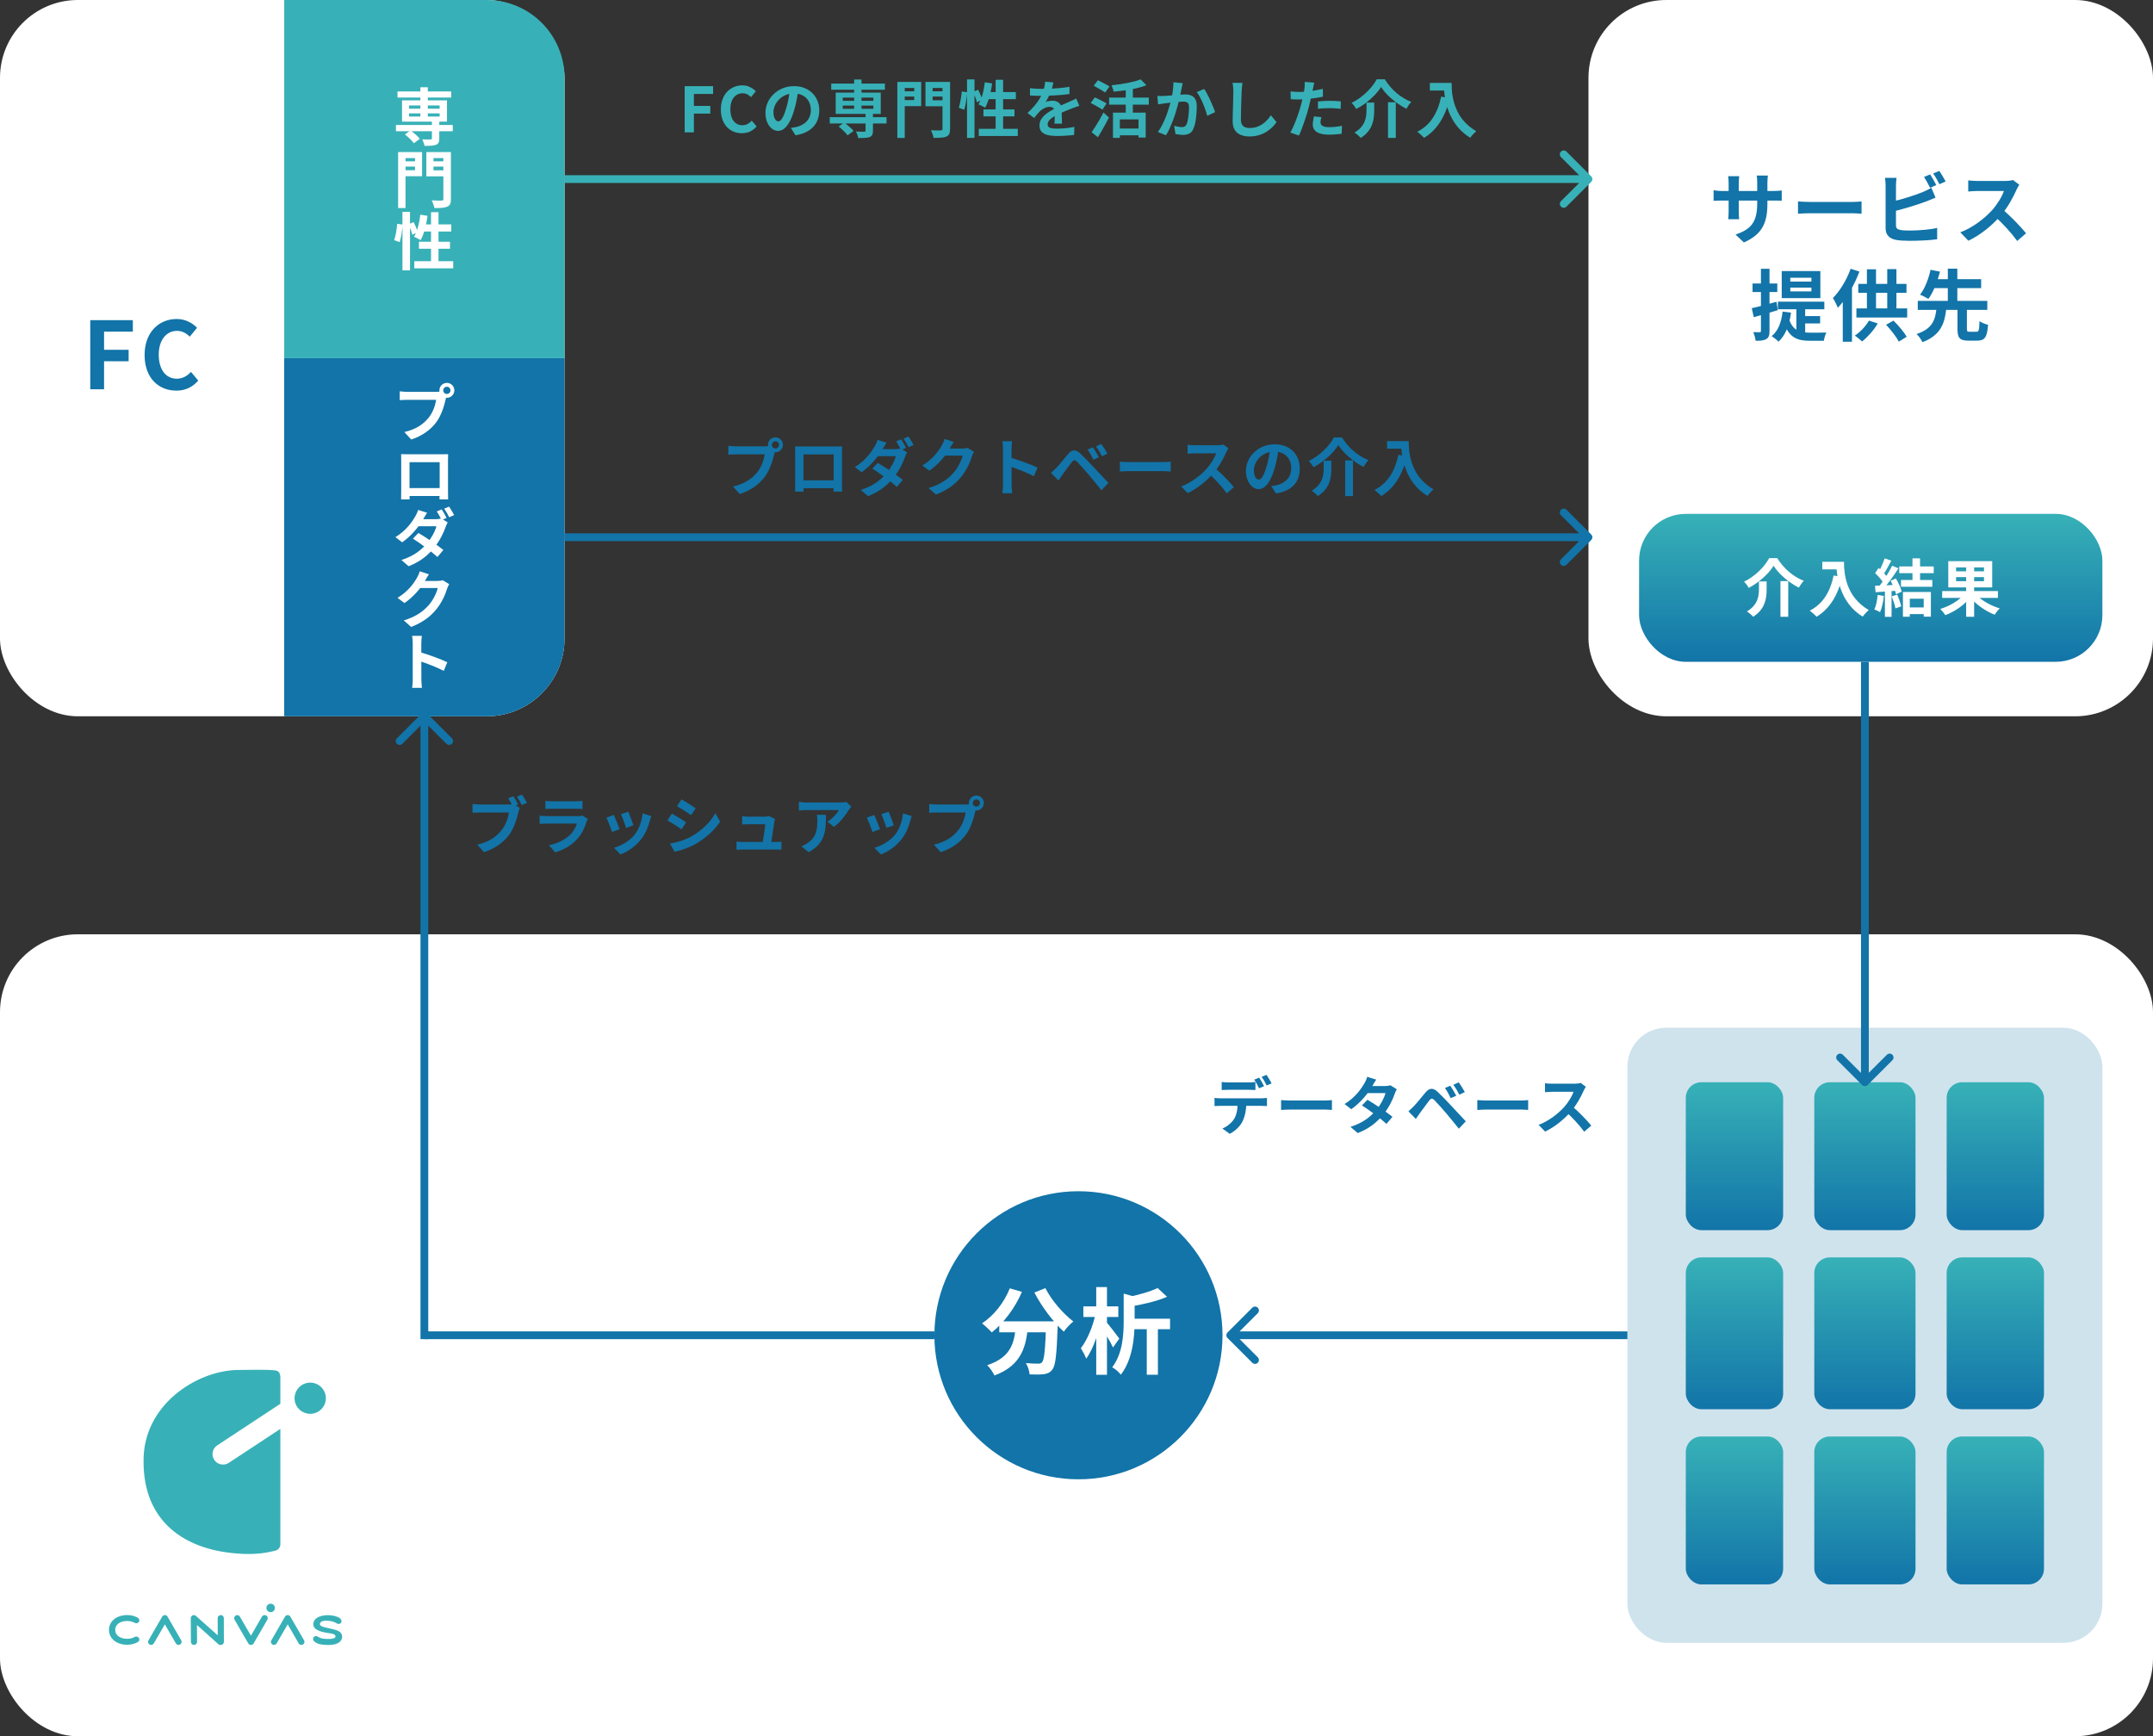
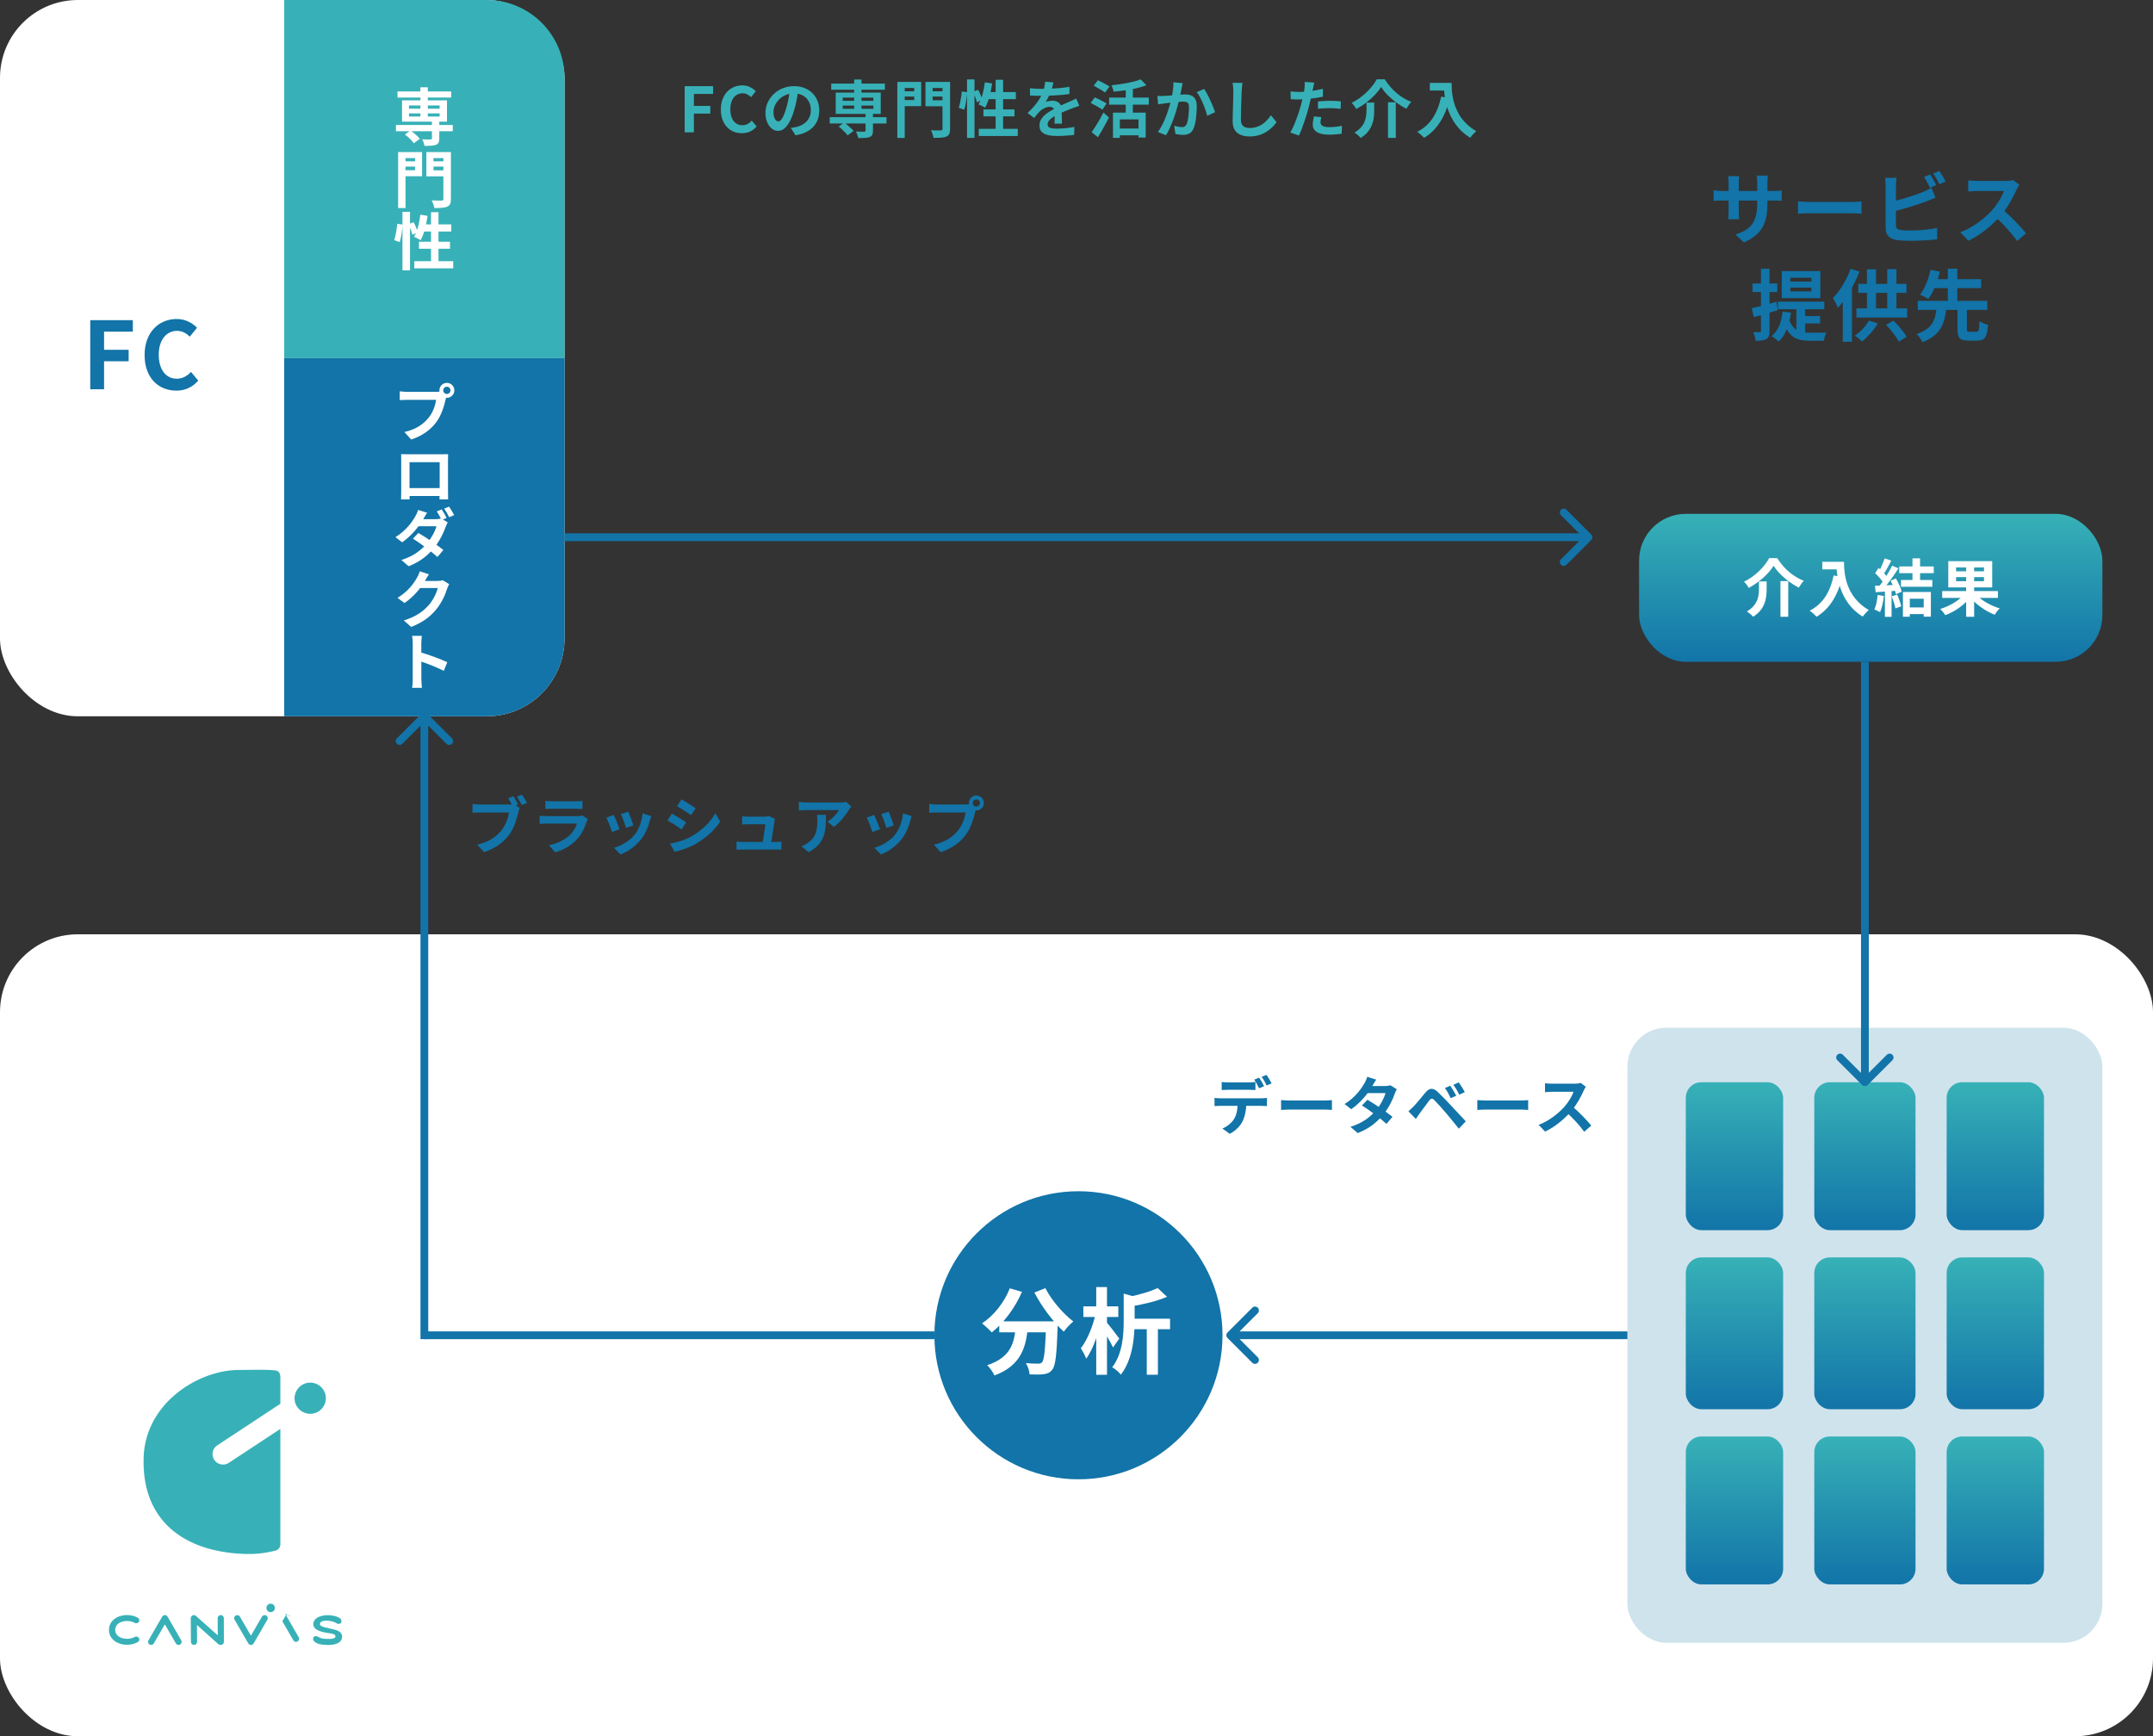
<svg xmlns="http://www.w3.org/2000/svg" xmlns:xlink="http://www.w3.org/1999/xlink" id="_レイヤー_2" viewBox="0 0 553 446">
  <rect x="0" y="0" width="553" height="446" fill="#333333" stroke="none" />
  <defs>
    <style>.cls-1{fill:url(#_名称未設定グラデーション_10-5);}.cls-2{fill:url(#_名称未設定グラデーション_10-8);}.cls-3{fill:url(#_名称未設定グラデーション_10-6);}.cls-4{fill:url(#_名称未設定グラデーション_10-2);}.cls-5{fill:url(#_名称未設定グラデーション_10-4);}.cls-6{fill:url(#_名称未設定グラデーション_10-3);}.cls-7{fill:url(#_名称未設定グラデーション_10-9);}.cls-8{fill:url(#_名称未設定グラデーション_10-7);}.cls-9{fill:#37b1b7;}.cls-10{isolation:isolate;opacity:.2;}.cls-10,.cls-11{fill:#1274a8;}.cls-12{fill:url(#_名称未設定グラデーション_5);}.cls-13{fill:#fff;}.cls-14{fill:none;stroke:#1274a8;stroke-width:2px;}.cls-15{fill:url(#_名称未設定グラデーション_10);}</style>
    <linearGradient id="_名称未設定グラデーション_10" x1="-48.5" y1="1806.31" x2="-48.5" y2="1768.31" gradientTransform="translate(494 2084.31) scale(1 -1)" gradientUnits="userSpaceOnUse">
      <stop offset="0" stop-color="#37b1b7" />
      <stop offset="1" stop-color="#1274a8" />
    </linearGradient>
    <linearGradient id="_名称未設定グラデーション_10-2" y1="1761.31" y2="1722.31" xlink:href="#_名称未設定グラデーション_10" />
    <linearGradient id="_名称未設定グラデーション_10-3" y1="1715.31" y2="1677.31" xlink:href="#_名称未設定グラデーション_10" />
    <linearGradient id="_名称未設定グラデーション_10-4" x1="-15" x2="-15" xlink:href="#_名称未設定グラデーション_10" />
    <linearGradient id="_名称未設定グラデーション_5" x1="-13.5" y1="1914.31" x2="-13.5" y2="1952.31" gradientTransform="translate(494 2084.31) scale(1 -1)" gradientUnits="userSpaceOnUse">
      <stop offset="0" stop-color="#1274a8" />
      <stop offset="1" stop-color="#37b1b7" />
    </linearGradient>
    <linearGradient id="_名称未設定グラデーション_10-5" x1="-15" y1="1761.31" x2="-15" y2="1722.31" xlink:href="#_名称未設定グラデーション_10" />
    <linearGradient id="_名称未設定グラデーション_10-6" x1="-15" y1="1715.31" x2="-15" y2="1677.31" xlink:href="#_名称未設定グラデーション_10" />
    <linearGradient id="_名称未設定グラデーション_10-7" x1="18.5" x2="18.5" xlink:href="#_名称未設定グラデーション_10" />
    <linearGradient id="_名称未設定グラデーション_10-8" x1="18.5" y1="1761.31" x2="18.5" y2="1722.31" xlink:href="#_名称未設定グラデーション_10" />
    <linearGradient id="_名称未設定グラデーション_10-9" x1="18.5" y1="1715.31" x2="18.5" y2="1677.31" xlink:href="#_名称未設定グラデーション_10" />
  </defs>
  <g id="_レイヤー_1-2">
    <rect class="cls-13" y="240" width="553" height="206" rx="20" ry="20" />
    <circle class="cls-11" cx="277" cy="343" r="37" />
    <rect class="cls-13" width="145" height="184" rx="20" ry="20" />
-     <rect class="cls-13" x="408" width="145" height="184" rx="20" ry="20" />
    <rect class="cls-10" x="418" y="264" width="122" height="158" rx="10" ry="10" />
    <path class="cls-11" d="M73,92h72v72c0,11.05-8.95,20-20,20h-52v-92Z" />
    <path class="cls-9" d="M73,0h52c11.05,0,20,8.95,20,20v72h-72V0Z" />
-     <path class="cls-9" d="M408.71,46.71c.39-.39.39-1.02,0-1.41l-6.36-6.36c-.39-.39-1.02-.39-1.41,0-.39.39-.39,1.02,0,1.41l5.66,5.66-5.66,5.66c-.39.39-.39,1.02,0,1.41.39.39,1.02.39,1.41,0l6.36-6.36ZM145,46v1h263v-2H145v1Z" />
    <path class="cls-11" d="M408.71,138.71c.39-.39.39-1.02,0-1.41l-6.36-6.36c-.39-.39-1.02-.39-1.41,0-.39.39-.39,1.02,0,1.41l5.66,5.66-5.66,5.66c-.39.39-.39,1.02,0,1.41.39.39,1.02.39,1.41,0l6.36-6.36ZM145,138v1h263v-2H145v1Z" />
    <rect class="cls-15" x="433" y="278" width="25" height="38" rx="4" ry="4" />
    <rect class="cls-4" x="433" y="323" width="25" height="39" rx="4" ry="4" />
    <rect class="cls-6" x="433" y="369" width="25" height="38" rx="4" ry="4" />
    <rect class="cls-5" x="466" y="278" width="26" height="38" rx="4" ry="4" />
    <rect class="cls-12" x="421" y="132" width="119" height="38" rx="12" ry="12" />
    <rect class="cls-1" x="466" y="323" width="26" height="39" rx="4" ry="4" />
    <rect class="cls-3" x="466" y="369" width="26" height="38" rx="4" ry="4" />
    <rect class="cls-8" x="500" y="278" width="25" height="38" rx="4" ry="4" />
    <rect class="cls-2" x="500" y="323" width="25" height="39" rx="4" ry="4" />
    <rect class="cls-7" x="500" y="369" width="25" height="38" rx="4" ry="4" />
    <path class="cls-11" d="M478.29,278.71c.39.39,1.02.39,1.41,0l6.36-6.36c.39-.39.39-1.02,0-1.41-.39-.39-1.02-.39-1.41,0l-5.66,5.66-5.66-5.66c-.39-.39-1.02-.39-1.41,0-.39.39-.39,1.02,0,1.41l6.36,6.36ZM479,170h-1v108h2v-108h-1Z" />
    <path class="cls-11" d="M315.29,342.29c-.39.39-.39,1.02,0,1.41l6.36,6.36c.39.39,1.02.39,1.41,0,.39-.39.39-1.02,0-1.41l-5.66-5.66,5.66-5.66c.39-.39.39-1.02,0-1.41-.39-.39-1.02-.39-1.41,0l-6.36,6.36ZM418,343v-1h-102v2h102v-1Z" />
    <path class="cls-14" d="M240,343H109" />
    <path class="cls-11" d="M109.71,183.29c-.39-.39-1.02-.39-1.41,0l-6.36,6.36c-.39.39-.39,1.02,0,1.41.39.39,1.02.39,1.41,0l5.66-5.66,5.66,5.66c.39.39,1.02.39,1.41,0,.39-.39.39-1.02,0-1.41l-6.36-6.36ZM109,344h1v-160h-2v160h1Z" />
    <path class="cls-9" d="M57.09,376.2c-.81-.06-1.58-.47-2.06-1.2-.82-1.24-.48-2.91.77-3.72l16.21-10.68v-6.78c0-.85-.29-1.78-1.48-1.81-2.26-.26-7.04-.09-9.77-.09-10.22.28-24.1,8.9-23.89,23.59,0,15.13,10.26,22.95,25.44,23.64,3.1.14,5.61-.12,8.44-.83.74-.18,1.26-.85,1.26-1.61v-29.66l-13.24,8.72c-.51.34-1.1.48-1.67.44h0Z" />
    <path class="cls-9" d="M83.7,359.18c0-2.22-1.8-4.02-4.03-4.02-1.86,0-3.41,1.27-3.87,2.98-.09.33-.15.68-.15,1.03,0,1.71,1.08,3.17,2.59,3.74.45.17.93.27,1.43.27,2.22,0,4.03-1.8,4.03-4.02h0Z" />
    <path class="cls-9" d="M43.04,415.28c-.14-.24-.4-.4-.69-.4s-.55.15-.69.4l-3.52,6.08c-.22.38-.09.86.29,1.08.38.22.86.09,1.08-.29l2.83-4.89,2.83,4.89c.15.25.41.39.69.39.14,0,.27-.04.4-.1.38-.22.51-.7.29-1.08l-3.52-6.08Z" />
    <path class="cls-9" d="M32.7,416.4c.69,0,1.35.17,1.91.48.38.21.86.09,1.08-.27.22-.36.09-.83-.29-1.05-.8-.45-1.74-.69-2.71-.69-2.69,0-4.7,1.55-4.7,3.82s2.01,3.81,4.7,3.81c.97,0,1.91-.24,2.71-.69.38-.21.51-.68.29-1.04-.22-.36-.71-.49-1.08-.28-.56.32-1.22.48-1.91.48-1.82,0-3.11-.87-3.11-2.29s1.3-2.29,3.11-2.29Z" />
    <path class="cls-9" d="M70.61,413.04c0-.6-.49-1.09-1.09-1.09s-1.09.49-1.09,1.09.49,1.09,1.09,1.09,1.09-.49,1.09-1.09Z" />
    <path class="cls-9" d="M56.7,414.88c-.44,0-.79.36-.79.8l.02,4.4-5.62-5c-.23-.2-.57-.25-.85-.12s-.46.41-.46.72l.04,6.08c0,.44.36.79.79.79s.79-.36.79-.8l-.03-4.33,5.5,4.94c.15.13.33.19.52.19.02,0,.04-.01.05-.01.02,0,.04.01.06.01h0c.44,0,.79-.36.79-.8l-.02-6.08c0-.44-.36-.8-.8-.79h.01Z" />
-     <path class="cls-9" d="M74.59,415.28c-.14-.24-.4-.4-.69-.4s-.55.15-.69.4l-3.52,6.08c-.22.38-.09.86.29,1.08.38.22.86.09,1.08-.29l2.83-4.89,2.83,4.89c.15.25.41.39.69.39.14,0,.27-.04.4-.1.38-.22.51-.7.29-1.08l-3.52-6.08Z" />
+     <path class="cls-9" d="M74.59,415.28c-.14-.24-.4-.4-.69-.4s-.55.15-.69.4l-3.52,6.08l2.83-4.89,2.83,4.89c.15.25.41.39.69.39.14,0,.27-.04.4-.1.38-.22.51-.7.29-1.08l-3.52-6.08Z" />
    <path class="cls-9" d="M68.36,414.99c-.38-.22-.86-.09-1.08.29l-2.83,4.89-2.83-4.89c-.22-.38-.7-.51-1.08-.29-.38.22-.51.7-.29,1.08l3.52,6.08c.14.24.4.4.69.4s.55-.15.69-.4l3.52-6.08c.22-.38.09-.86-.29-1.08Z" />
    <path class="cls-9" d="M87.56,419.47c-.31-.36-.79-.64-1.7-.88-1.72-.46-3.75-.65-3.68-1.4-.02-.41.35-1.08,2.55-.81.83.15,1.26.31,1.77.63.36.23.87.18,1.11-.18.2-.31.12-.77-.23-1.09-.82-.64-2.44-.9-3.63-.84-2.8.25-3.23,1.57-3.27,2.2-.03.45.08.71.34,1.06.82,1.08,3.8,1.38,3.8,1.37,1.13.14,1.59.43,1.56.87-.06.44-.8.72-2.76.57-.85-.07-1.28-.23-1.79-.56-.36-.23-.87-.18-1.11.18-.2.31-.12.77.23,1.09.82.65,1.57.75,2.55.83.37.03.71.05,1.02.05,2.98,0,3.49-1.32,3.55-1.95.05-.39-.05-.78-.32-1.12h0Z" />
    <path class="cls-13" d="M256.66,339.43h12.98v2.81h-12.98v-2.81ZM268.7,339.43h3.02s-.02.89-.05,1.25c-.26,7.3-.55,10.15-1.39,11.14-.6.82-1.27,1.03-2.18,1.18-.84.12-2.23.1-3.65.05-.05-.84-.43-2.09-.96-2.9,1.34.12,2.59.14,3.19.14.43,0,.7-.07.96-.34.58-.62.84-3.31,1.06-9.98v-.53ZM259.37,330.94l3.12.91c-1.8,4.18-4.73,8.04-7.75,10.42-.55-.62-1.8-1.78-2.5-2.33,3.02-1.99,5.69-5.35,7.13-9ZM268.51,330.89c1.51,3.05,4.54,6.55,7.18,8.57-.79.62-1.9,1.8-2.45,2.62-2.71-2.5-5.66-6.38-7.56-10.06l2.83-1.13ZM260.95,340.25h3.12c-.46,5.4-1.49,10.42-8.64,13.08-.36-.79-1.2-2.02-1.87-2.64,6.43-2.11,7.01-6.17,7.39-10.44ZM290.09,338.74h10.44v2.71h-10.44v-2.71ZM288.62,332.3l3.43.96c-.02.22-.19.36-.62.43v5.64c0,3.84-.43,9.82-3.55,13.8-.41-.62-1.51-1.56-2.21-1.9,2.69-3.53,2.95-8.38,2.95-11.95v-6.98ZM297.34,330.86l2.42,2.26c-2.76,1.18-6.43,2.02-9.6,2.52-.14-.67-.58-1.75-.94-2.35,2.95-.58,6.14-1.46,8.11-2.42ZM294.55,339.58h2.86v13.56h-2.86v-13.56ZM278.26,335.57h8.98v2.74h-8.98v-2.74ZM281.57,330.62h2.76v22.54h-2.76v-22.54ZM281.42,337.42l1.7.6c-.77,3.86-2.28,8.52-4.13,10.99-.26-.79-.94-1.97-1.37-2.69,1.66-2.09,3.17-5.83,3.79-8.9ZM284.11,339.53c.62.67,2.9,3.62,3.38,4.32l-1.61,2.28c-.65-1.44-2.28-4.1-3.1-5.3l1.32-1.3Z" />
    <path class="cls-11" d="M23.18,100v-17.76h10.94v2.95h-7.39v4.66h6.31v2.95h-6.31v7.2h-3.55ZM45.25,100.34c-4.49,0-8.11-3.22-8.11-9.14s3.74-9.26,8.26-9.26c2.26,0,4.06,1.06,5.21,2.26l-1.87,2.28c-.91-.89-1.92-1.49-3.29-1.49-2.66,0-4.68,2.3-4.68,6.1s1.8,6.19,4.63,6.19c1.51,0,2.71-.72,3.65-1.75l1.87,2.23c-1.46,1.7-3.36,2.59-5.66,2.59Z" />
    <path class="cls-11" d="M453.96,52.18c0,4.94-1.2,7.96-6.04,10.1l-2.14-2.02c3.88-1.34,5.56-3.08,5.56-8v-5.32c0-.8-.04-1.46-.12-1.84h2.86c-.04.4-.12,1.04-.12,1.84v5.24ZM446.72,45.26c-.04.38-.12,1.02-.12,1.82v7.14c0,.9.06,1.72.1,2.1h-2.8c.04-.38.1-1.2.1-2.1v-7.16c0-.56-.04-1.18-.12-1.8h2.84ZM440.14,48.86c.36.06,1.18.2,2.16.2h13.12c1.06,0,1.66-.06,2.22-.14v2.66c-.44-.06-1.16-.06-2.2-.06h-13.14c-1,0-1.7.04-2.16.06v-2.72ZM461.82,51.74c.74.06,2.18.14,3.22.14h10.74c.94,0,1.82-.1,2.36-.14v3.16c-.48-.02-1.5-.12-2.34-.12h-10.76c-1.12,0-2.46.06-3.22.12v-3.16ZM495.76,44.8c.5.74,1.2,2,1.58,2.74l-1.6.7c-.42-.82-1.02-2-1.56-2.78l1.58-.66ZM498.12,43.9c.52.76,1.26,2.02,1.62,2.72l-1.6.7c-.4-.84-1.06-2-1.6-2.76l1.58-.66ZM487.12,45.68c-.08.6-.14,1.5-.14,2.08v10.08c0,.88.4,1.1,1.3,1.26.6.1,1.42.12,2.3.12,2.1,0,5.32-.24,6.98-.68v2.92c-1.9.28-4.92.4-7.12.4-1.3,0-2.52-.08-3.38-.22-1.72-.32-2.74-1.26-2.74-3v-10.88c0-.46-.06-1.48-.14-2.08h2.94ZM485.8,51.82c2.58-.56,6-1.64,8.1-2.5.7-.3,1.38-.62,2.18-1.08l1.06,2.52c-.76.32-1.66.7-2.32.96-2.36.9-6.28,2.08-9,2.72l-.02-2.62ZM518.66,47.46c-.16.22-.52.82-.7,1.24-.82,1.9-2.3,4.62-4.02,6.62-2.24,2.58-5.26,5.06-8.36,6.52l-2.08-2.16c3.24-1.2,6.32-3.64,8.2-5.72,1.32-1.5,2.54-3.48,3-4.9h-6.8c-.82,0-1.92.1-2.36.14v-2.86c.54.08,1.78.14,2.36.14h7.06c.88,0,1.66-.1,2.08-.24l1.62,1.22ZM514.2,53.66c2.06,1.68,4.9,4.66,6.2,6.26l-2.28,1.98c-1.48-2.06-3.66-4.44-5.8-6.38l1.88-1.86ZM459.84,73.88v.98h5.42v-.98h-5.42ZM459.84,71.34v1h5.42v-1h-5.42ZM457.64,69.64h9.92v6.94h-9.92v-6.94ZM456.66,77.5h11.92v1.94h-11.92v-1.94ZM461.4,78.56h2.26v8.14l-2.26-.98v-7.16ZM459.56,82.1c1,2.98,3.04,3.36,5.5,3.36.68,0,3.18,0,4.06-.04-.3.5-.58,1.5-.66,2.12h-3.5c-3.24,0-5.56-.72-6.84-4.96l1.44-.48ZM463.04,81.2h4.46v1.88h-4.46v-1.88ZM457.86,80.04l2.16.26c-.42,3.26-1.44,5.84-3.2,7.46-.36-.38-1.26-1.1-1.76-1.42,1.66-1.34,2.5-3.56,2.8-6.3ZM449.94,79.16c1.64-.34,4.06-1,6.36-1.64l.32,2.16c-2.1.64-4.36,1.3-6.16,1.8l-.52-2.32ZM450.14,72.82h6.36v2.2h-6.36v-2.2ZM452.3,69.04h2.2v15.96c0,1.1-.18,1.72-.8,2.08-.6.38-1.48.46-2.76.46-.06-.6-.34-1.58-.62-2.22.72.02,1.42.02,1.66.02s.32-.08.32-.36v-15.94ZM475.34,69.04l2.26.72c-1.28,3.4-3.36,7-5.54,9.3-.22-.58-.88-1.9-1.28-2.5,1.8-1.8,3.54-4.66,4.56-7.52ZM473.32,74.62l2.36-2.34v15.5h-2.36v-13.16ZM477.3,72.92h12.38v2.3h-12.38v-2.3ZM476.82,79.22h13.04v2.34h-13.04v-2.34ZM479.52,69.18h2.34v11.24h-2.34v-11.24ZM484.74,69.14h2.36v11.32h-2.36v-11.32ZM480.04,82.36l2.26.72c-1,1.74-2.62,3.52-4.02,4.64-.44-.42-1.34-1.18-1.88-1.5,1.42-.94,2.82-2.42,3.64-3.86ZM484.44,83.42l1.9-1.06c1.3,1.26,2.7,2.96,3.4,4.14l-2.02,1.26c-.62-1.2-2.04-3.02-3.28-4.34ZM502.78,79.06h2.42v5.42c0,.66.1.74.72.74h1.74c.6,0,.7-.36.78-2.72.5.38,1.54.78,2.2.94-.24,3.2-.88,4.06-2.76,4.06h-2.32c-2.26,0-2.78-.76-2.78-3.02v-5.42ZM492.58,77.28h17.86v2.32h-17.86v-2.32ZM495.88,71.72h12.98v2.3h-12.98v-2.3ZM497.4,79.1h2.52c-.38,3.78-1.32,6.98-6.14,8.8-.28-.64-.96-1.62-1.52-2.1,4.28-1.38,4.84-3.86,5.14-6.7ZM495.86,69.3l2.44.48c-.64,2.36-1.66,5.24-3,7-.56-.36-1.54-.86-2.14-1.08,1.32-1.64,2.26-4.34,2.7-6.4ZM500.3,69.02h2.44v8.98h-2.44v-8.98Z" />
    <path class="cls-11" d="M131.86,204.53c.4.61.93,1.52,1.22,2.11l-1.33.56c-.32-.67-.8-1.49-1.22-2.13l1.33-.54ZM134.08,204.11c.42.59.98,1.55,1.28,2.13l-1.33.56c-.34-.66-.83-1.55-1.28-2.14l1.33-.54ZM133.5,207.54c-.14.3-.27.77-.35,1.1-.37,1.57-1.07,4.06-2.4,5.84-1.46,1.92-3.58,3.5-6.43,4.42l-1.74-1.92c3.17-.74,4.98-2.13,6.26-3.74,1.07-1.33,1.68-3.15,1.89-4.53h-7.46c-.72,0-1.49.05-1.9.08v-2.27c.48.06,1.38.14,1.9.14h7.41c.32,0,.83-.02,1.25-.13l1.58,1.01ZM140.08,205.73c.43.06,1.12.1,1.66.1h6.14c.51,0,1.3-.03,1.73-.1v2.08c-.42-.03-1.17-.06-1.76-.06h-6.11c-.53,0-1.2.02-1.66.06v-2.08ZM150.98,210.38c-.11.21-.26.5-.3.66-.5,1.55-1.18,3.12-2.37,4.43-1.62,1.81-3.66,2.88-5.71,3.47l-1.6-1.81c2.42-.51,4.32-1.55,5.55-2.82.85-.86,1.36-1.87,1.63-2.75h-7.71c-.4,0-1.2.02-1.87.06v-2.08c.69.06,1.36.11,1.87.11h7.9c.53,0,.96-.06,1.18-.18l1.42.9ZM161.38,208.51c.3.67,1.09,2.77,1.31,3.5l-1.9.66c-.21-.77-.91-2.7-1.3-3.54l1.89-.62ZM167.28,209.66c-.18.53-.27.86-.37,1.18-.42,1.62-1.1,3.28-2.19,4.67-1.49,1.94-3.47,3.26-5.34,3.98l-1.68-1.71c1.74-.48,3.98-1.7,5.3-3.36,1.09-1.34,1.87-3.47,2.05-5.49l2.24.72ZM157.66,209.34c.4.82,1.18,2.77,1.49,3.66l-1.95.72c-.26-.85-1.07-2.99-1.46-3.68l1.92-.7ZM175.04,205.34c1.06.58,2.82,1.7,3.65,2.29l-1.18,1.76c-.9-.62-2.56-1.7-3.62-2.29l1.15-1.76ZM172.08,216.7c1.79-.3,3.7-.85,5.44-1.81,2.72-1.52,4.96-3.71,6.22-6l1.23,2.18c-1.47,2.22-3.74,4.24-6.35,5.76-1.63.91-3.94,1.71-5.34,1.97l-1.2-2.1ZM172.58,208.99c1.07.58,2.83,1.66,3.66,2.26l-1.18,1.79c-.9-.64-2.56-1.71-3.63-2.29l1.15-1.76ZM199.04,210.38c-.06.21-.13.5-.14.67-.16,1.12-.7,4.75-.9,5.9h-2.21c.21-1.06.69-4.14.77-5.22h-4.34c-.5,0-1.14.03-1.6.06v-2.11c.43.06,1.17.11,1.58.11h4.11c.32,0,.98-.06,1.18-.18l1.54.75ZM189.17,216.18c.42.05,1.02.1,1.57.1h8.4c.4,0,1.15-.03,1.57-.08v2.06c-.34-.02-1.12-.03-1.54-.03h-8.43c-.56,0-.98.02-1.57.05v-2.1ZM218.66,207.18c-.16.21-.46.59-.61.82-.75,1.25-2.27,3.28-3.86,4.4l-1.66-1.33c1.3-.78,2.54-2.19,2.96-2.98h-8.35c-.66,0-1.2.03-1.95.11v-2.24c.62.1,1.3.18,1.95.18h8.62c.45,0,1.33-.06,1.63-.14l1.26,1.18ZM212.15,209.33c0,3.97-.1,7.23-4.45,9.58l-1.87-1.52c.53-.18,1.1-.45,1.7-.9,2.02-1.41,2.4-3.09,2.4-5.71,0-.51-.02-.93-.1-1.46h2.32ZM228.26,208.51c.3.67,1.09,2.77,1.31,3.5l-1.9.66c-.21-.77-.91-2.7-1.3-3.54l1.89-.62ZM234.17,209.66c-.18.53-.27.86-.37,1.18-.42,1.62-1.1,3.28-2.19,4.67-1.49,1.94-3.47,3.26-5.34,3.98l-1.68-1.71c1.74-.48,3.98-1.7,5.3-3.36,1.09-1.34,1.87-3.47,2.05-5.49l2.24.72ZM224.55,209.34c.4.82,1.18,2.77,1.49,3.66l-1.95.72c-.26-.85-1.07-2.99-1.46-3.68l1.92-.7ZM249.85,206.27c0,.51.42.93.93.93s.93-.42.93-.93-.42-.93-.93-.93-.93.42-.93.93ZM248.86,206.27c0-1.06.86-1.92,1.92-1.92s1.92.86,1.92,1.92-.86,1.92-1.92,1.92-1.92-.86-1.92-1.92ZM250.81,207.54c-.16.3-.27.77-.35,1.1-.37,1.57-1.07,4.06-2.42,5.84-1.44,1.92-3.57,3.5-6.43,4.42l-1.74-1.92c3.18-.74,4.99-2.13,6.27-3.74,1.07-1.33,1.68-3.15,1.89-4.53h-7.46c-.74,0-1.49.05-1.9.08v-2.27c.48.06,1.38.14,1.9.14h7.41c.32,0,.83-.02,1.25-.13l1.58,1.01Z" />
    <path class="cls-9" d="M175.86,34v-11.86h7.3v1.98h-4.93v3.09h4.21v1.98h-4.21v4.8h-2.37ZM190.57,34.22c-.75,0-1.45-.13-2.1-.38-.65-.27-1.23-.66-1.73-1.18-.49-.52-.88-1.16-1.17-1.92-.28-.76-.42-1.63-.42-2.61s.14-1.85.43-2.61c.29-.77.68-1.42,1.18-1.95.51-.53,1.1-.94,1.76-1.22.67-.28,1.38-.42,2.13-.42s1.43.15,2.02.46c.6.3,1.08.65,1.46,1.06l-1.23,1.5c-.3-.3-.63-.54-.99-.72-.35-.18-.75-.27-1.2-.27-.6,0-1.14.17-1.62.5-.47.32-.84.78-1.1,1.39-.27.61-.4,1.34-.4,2.19s.12,1.61.37,2.22c.26.61.61,1.08,1.07,1.41.47.33,1.01.5,1.63.5.51,0,.97-.11,1.36-.32.4-.22.76-.51,1.07-.85l1.26,1.47c-.49.58-1.05,1.01-1.68,1.31-.63.29-1.33.43-2.11.43ZM205.05,23.04c-.11.81-.24,1.67-.42,2.59-.17.92-.4,1.85-.69,2.78-.31,1.08-.67,2.01-1.09,2.78-.42.78-.88,1.38-1.38,1.81-.49.42-1.03.62-1.62.62s-1.13-.2-1.63-.59c-.49-.41-.88-.96-1.18-1.66-.29-.7-.43-1.5-.43-2.4s.19-1.8.56-2.62c.37-.82.89-1.55,1.55-2.18.67-.64,1.45-1.14,2.34-1.5.9-.36,1.86-.54,2.9-.54s1.88.16,2.67.48c.8.32,1.48.76,2.05,1.33s1,1.23,1.3,1.98.45,1.57.45,2.45c0,1.12-.23,2.12-.69,3.01s-1.14,1.62-2.05,2.19c-.9.58-2.02.97-3.36,1.18l-1.2-1.9c.31-.03.58-.07.82-.11s.46-.09.67-.14c.51-.13.99-.31,1.42-.54.45-.25.84-.54,1.17-.9.33-.36.59-.78.77-1.26.19-.48.29-1.01.29-1.58,0-.63-.1-1.21-.29-1.73s-.48-.98-.85-1.36c-.37-.39-.83-.69-1.36-.9-.53-.21-1.15-.32-1.84-.32-.85,0-1.6.15-2.26.46-.65.3-1.2.69-1.65,1.17-.45.48-.79,1-1.02,1.55-.22.55-.34,1.08-.34,1.58,0,.53.06.98.19,1.34.13.35.28.62.46.8.19.17.4.26.61.26.22,0,.44-.11.66-.34.22-.23.44-.59.66-1.06.21-.47.43-1.06.64-1.78.25-.77.45-1.59.62-2.46.17-.87.29-1.73.37-2.56l2.18.06ZM213.12,30.1h14.58v1.62h-14.58v-1.62ZM213.5,21.47h13.79v1.58h-13.79v-1.58ZM222.33,29.09h1.89v4.5c0,.46-.06.81-.19,1.06-.12.25-.34.43-.67.56-.33.12-.74.19-1.22.21-.48.03-1.05.05-1.7.05-.04-.27-.12-.55-.24-.86-.11-.31-.22-.58-.35-.82.29,0,.58,0,.86.02.3.01.56.02.78.02h.48c.14-.01.23-.03.27-.06.05-.04.08-.12.08-.22v-4.43ZM219.39,20.42h1.89v8.14h-1.89v-8.14ZM215.4,32.51l1.44-1.01c.29.19.58.42.88.67.31.26.6.51.86.77.28.25.5.48.66.7l-1.55,1.14c-.14-.22-.34-.47-.59-.74s-.53-.53-.83-.8c-.29-.28-.58-.52-.86-.74ZM216.46,27.12v.82h7.87v-.82h-7.87ZM216.46,25.07v.82h7.87v-.82h-7.87ZM214.65,23.78h11.57v5.47h-11.57v-5.47ZM231.42,23.44h4v1.36h-4v-1.36ZM238.81,23.44h4.03v1.36h-4.03v-1.36ZM242.08,21.04h1.95v12.06c0,.55-.07.98-.21,1.28-.14.31-.38.54-.72.69-.35.16-.8.26-1.34.29-.54.04-1.21.06-1.98.06-.02-.18-.07-.39-.14-.64-.07-.23-.16-.47-.26-.72-.09-.23-.18-.44-.29-.61.34.02.69.04,1.04.05h1.5c.17,0,.29-.03.35-.1s.1-.17.1-.32v-12.05ZM231.57,21.04h5.04v6.22h-5.04v-1.55h3.25v-3.12h-3.25v-1.55ZM243.12,21.04v1.55h-3.58v3.17h3.58v1.54h-5.41v-6.26h5.41ZM230.48,21.04h1.9v14.4h-1.9v-14.4ZM248.38,20.4h1.92v15.02h-1.92v-15.02ZM247.04,23.49l1.36.19c-.02.46-.06.96-.13,1.5s-.15,1.08-.26,1.6c-.1.52-.21.99-.34,1.41l-1.42-.51c.13-.35.24-.77.34-1.26.11-.49.2-.99.27-1.5.09-.51.14-.99.18-1.42ZM249.93,23.6l1.3-.54c.22.41.44.85.64,1.34s.35.91.43,1.25l-1.39.64c-.04-.23-.12-.5-.22-.8-.11-.31-.22-.63-.35-.96-.13-.33-.26-.64-.4-.93ZM252.96,21.14l1.87.29c-.11.79-.25,1.57-.43,2.35-.17.77-.37,1.49-.61,2.16-.22.66-.48,1.24-.75,1.74-.12-.09-.28-.19-.5-.3s-.43-.22-.66-.32c-.21-.11-.4-.19-.56-.26.29-.45.54-.98.75-1.58s.39-1.26.53-1.95c.15-.7.27-1.41.35-2.13ZM253.53,23.65h7.39v1.81h-7.95l.56-1.81ZM255.73,20.5h1.92v13.65h-1.92v-13.65ZM252.6,28.1h7.97v1.79h-7.97v-1.79ZM251.4,33.09h10.02v1.84h-10.02v-1.84ZM270.57,21.17c-.05.29-.14.66-.26,1.12-.12.46-.29.98-.51,1.55-.17.39-.37.81-.59,1.23-.21.42-.43.79-.66,1.12.14-.06.32-.12.53-.16.21-.05.43-.09.66-.11.24-.03.44-.05.62-.05.67,0,1.23.19,1.66.58.45.38.67.95.67,1.71v.78c.01.31.02.63.03.98.01.33.02.66.03.98.01.32.02.61.02.86h-1.92c.02-.18.03-.39.03-.64.01-.26.02-.52.02-.8.01-.28.02-.54.02-.8.01-.27.02-.51.02-.72,0-.51-.14-.86-.42-1.06-.27-.2-.57-.3-.9-.3-.45,0-.9.11-1.36.34-.45.21-.83.47-1.14.77-.23.23-.48.5-.72.78-.23.29-.49.61-.77.98l-1.71-1.28c.69-.64,1.29-1.26,1.79-1.86.51-.6.94-1.19,1.3-1.78s.64-1.17.86-1.76c.16-.43.29-.87.38-1.33.11-.47.17-.91.19-1.31l2.11.18ZM264.56,22.64c.4.06.88.11,1.41.14s1,.05,1.41.05c.7,0,1.47-.02,2.3-.05.84-.03,1.7-.09,2.56-.16.86-.09,1.68-.19,2.46-.32l-.02,1.86c-.57.07-1.18.14-1.84.21-.65.05-1.32.1-2,.14-.67.03-1.32.06-1.94.08-.62.01-1.17.02-1.65.02h-.8c-.31-.01-.63-.02-.96-.03-.33-.02-.65-.04-.94-.06v-1.87ZM277.23,27.18c-.17.05-.37.12-.61.21-.22.07-.45.15-.69.24-.22.07-.43.15-.61.22-.51.2-1.12.45-1.82.74-.69.29-1.42.62-2.18,1.01-.48.26-.89.51-1.22.75-.33.25-.58.5-.75.75-.17.25-.26.52-.26.82,0,.22.05.41.14.56.1.14.24.25.43.34.19.09.43.14.72.18.29.03.63.05,1.02.05.68,0,1.43-.04,2.26-.11.82-.09,1.58-.2,2.29-.34l-.06,2.06c-.34.04-.77.09-1.3.13-.52.05-1.07.09-1.63.11-.55.02-1.09.03-1.6.03-.83,0-1.58-.08-2.24-.24s-1.18-.43-1.57-.82c-.37-.39-.56-.93-.56-1.62,0-.55.12-1.06.37-1.5.26-.45.59-.85,1.01-1.22.42-.36.87-.69,1.36-.98.5-.3.99-.57,1.47-.82.49-.26.93-.47,1.33-.66.4-.18.76-.34,1.1-.48.35-.15.69-.3,1.01-.45.31-.14.61-.27.9-.4.29-.14.58-.28.88-.43l.8,1.86ZM285.87,28.94h8.4v6.4h-1.84v-4.66h-4.8v4.74h-1.76v-6.48ZM292.99,20.4l1.47,1.5c-.78.3-1.64.56-2.59.78-.95.21-1.92.39-2.93.53-.99.14-1.96.25-2.91.34-.03-.22-.11-.5-.22-.82-.11-.33-.21-.6-.32-.82.68-.07,1.37-.16,2.06-.26.7-.1,1.39-.21,2.05-.34.66-.13,1.28-.27,1.86-.42.58-.16,1.09-.33,1.54-.51ZM289.15,22.21h1.82v7.74h-1.82v-7.74ZM284.88,25.07h10.19v1.82h-10.19v-1.82ZM287.13,33.02h6.06v1.74h-6.06v-1.74ZM280.92,22l1.09-1.39c.3.15.64.32,1.01.51.37.19.74.38,1.09.58.36.19.66.36.88.51l-1.14,1.55c-.21-.16-.49-.34-.83-.54s-.7-.41-1.07-.62c-.37-.22-.71-.42-1.02-.59ZM280.16,26.43l1.04-1.42c.3.13.64.29,1.02.48.38.19.76.38,1.12.58.36.18.66.35.88.5l-1.07,1.6c-.21-.16-.5-.34-.85-.54-.34-.2-.7-.41-1.09-.62-.38-.21-.74-.4-1.06-.56ZM280.4,33.95c.29-.41.6-.88.94-1.42.35-.55.71-1.14,1.07-1.76.36-.63.7-1.25,1.02-1.87l1.41,1.28c-.28.55-.58,1.13-.9,1.71-.31.59-.63,1.16-.96,1.73-.32.57-.65,1.11-.98,1.63l-1.62-1.3ZM303.79,21.36c-.05.2-.11.43-.16.67-.04.23-.08.45-.13.66-.04.23-.1.5-.16.8-.06.29-.13.58-.19.88-.05.29-.11.57-.18.85-.11.46-.24.99-.4,1.6s-.35,1.26-.56,1.97c-.21.69-.45,1.39-.72,2.1-.27.7-.55,1.39-.85,2.06-.3.66-.62,1.26-.96,1.79l-2.08-.83c.37-.5.72-1.06,1.04-1.68.33-.63.63-1.27.9-1.94s.5-1.31.7-1.95c.21-.64.39-1.24.54-1.79.15-.55.27-1.03.35-1.42.15-.73.27-1.42.35-2.1.08-.67.12-1.31.11-1.9l2.38.24ZM309.29,22.86c.26.34.52.77.78,1.3.28.51.54,1.06.8,1.63.27.58.51,1.13.72,1.66.22.53.4.99.51,1.36l-2.03.94c-.11-.45-.26-.94-.45-1.49-.18-.55-.39-1.11-.64-1.68-.24-.58-.49-1.12-.77-1.63-.27-.51-.54-.94-.83-1.28l1.9-.82ZM297.29,24.64c.29.02.57.03.85.03.28-.01.57-.02.86-.03.26-.01.57-.03.94-.05.38-.03.78-.06,1.2-.1.43-.03.85-.06,1.28-.1.43-.04.82-.07,1.18-.1.36-.02.66-.03.9-.03.57,0,1.06.1,1.49.29.44.18.78.5,1.02.94.26.45.38,1.06.38,1.82,0,.63-.03,1.31-.1,2.05-.05.74-.14,1.44-.27,2.11-.13.67-.31,1.24-.54,1.71-.26.55-.61.94-1.06,1.15-.44.21-.96.32-1.57.32-.31,0-.64-.03-.99-.08-.34-.04-.65-.09-.93-.14l-.35-2.11c.21.05.44.11.69.16.26.05.5.1.72.13.23.03.42.05.56.05.27,0,.5-.05.7-.14.2-.11.37-.29.5-.54.15-.31.27-.71.35-1.2.1-.49.17-1.02.21-1.58.05-.58.08-1.13.08-1.65,0-.43-.06-.74-.18-.94s-.29-.34-.53-.4c-.22-.07-.51-.11-.85-.11-.23,0-.57.02-.99.06-.42.03-.86.07-1.33.13-.47.04-.91.09-1.33.14-.4.05-.72.09-.94.11-.22.04-.52.09-.88.14-.35.04-.65.09-.9.13l-.19-2.18ZM319.13,21.31c-.04.33-.08.69-.13,1.07-.03.38-.06.74-.08,1.06-.01.44-.03.97-.06,1.6-.02.62-.04,1.27-.06,1.95-.01.68-.03,1.35-.05,2.02-.01.66-.02,1.24-.02,1.73,0,.53.1.96.29,1.28.2.31.47.53.8.67.33.13.7.19,1.12.19.66,0,1.26-.09,1.81-.26.54-.18,1.04-.42,1.49-.72.45-.3.85-.65,1.2-1.04.36-.39.69-.81.98-1.25l1.46,1.76c-.26.38-.59.79-1.01,1.22-.42.43-.91.83-1.49,1.2-.56.37-1.22.68-1.97.91-.75.23-1.57.35-2.48.35s-1.64-.14-2.29-.42c-.64-.27-1.14-.68-1.5-1.25-.35-.58-.53-1.32-.53-2.22,0-.44,0-.93.02-1.49.01-.57.03-1.15.05-1.76s.04-1.2.05-1.78c.01-.59.02-1.11.03-1.58.01-.47.02-.84.02-1.12,0-.38-.02-.76-.05-1.12-.03-.37-.09-.72-.16-1.04l2.58.03ZM337.58,21.23c-.06.21-.13.47-.19.78-.06.31-.11.55-.14.72-.07.36-.17.81-.29,1.33-.11.52-.23,1.08-.37,1.66-.13.59-.26,1.15-.4,1.68-.14.57-.31,1.18-.51,1.84-.2.65-.42,1.32-.66,2-.22.67-.45,1.32-.69,1.94-.24.61-.46,1.15-.69,1.63l-2.22-.75c.24-.41.49-.9.75-1.47.27-.59.52-1.22.77-1.89.26-.67.49-1.34.7-2,.21-.66.4-1.27.54-1.84.11-.37.21-.76.3-1.15.1-.39.18-.78.26-1.15.08-.37.14-.72.19-1.04.06-.33.11-.62.14-.86.03-.3.05-.6.06-.9.01-.3,0-.54-.02-.72l2.45.19ZM333.5,23.62c.65,0,1.33-.03,2.03-.1.7-.06,1.41-.15,2.13-.27s1.42-.26,2.13-.42v2c-.66.15-1.36.28-2.11.38-.75.11-1.48.19-2.21.26-.73.05-1.39.08-2,.08-.38,0-.73,0-1.04-.02-.31-.02-.61-.04-.9-.05l-.05-2c.42.04.77.07,1.07.1.3.02.61.03.94.03ZM338.52,26.06c.45-.04.94-.08,1.49-.11s1.07-.05,1.58-.05c.46,0,.92.01,1.39.03.48.02.95.06,1.42.11l-.05,1.92c-.39-.05-.83-.1-1.31-.13-.47-.04-.95-.06-1.44-.06-.54,0-1.07.02-1.58.05-.5.02-1,.06-1.5.13v-1.89ZM339.39,30.1c-.06.22-.12.46-.16.7-.04.23-.06.44-.06.62,0,.17.04.33.11.48.07.15.19.28.35.4.16.11.38.19.66.26.29.06.64.1,1.07.1.54,0,1.09-.03,1.63-.08.55-.06,1.12-.15,1.7-.26l-.08,2.05c-.45.05-.94.1-1.49.14-.54.05-1.14.08-1.78.08-1.34,0-2.37-.22-3.09-.66-.7-.45-1.06-1.08-1.06-1.89,0-.36.03-.73.1-1.1s.13-.72.19-1.04l1.9.19ZM354.73,22.34c-.4.67-.94,1.35-1.6,2.05-.66.69-1.4,1.35-2.22,1.98-.81.62-1.66,1.16-2.56,1.63-.08-.16-.18-.34-.32-.53-.14-.19-.28-.38-.43-.58-.15-.19-.29-.35-.43-.48.95-.46,1.84-1.02,2.67-1.7.84-.67,1.59-1.39,2.24-2.14.65-.77,1.16-1.5,1.54-2.21h2.06c.42.67.88,1.31,1.39,1.9.52.6,1.07,1.15,1.65,1.65.59.49,1.2.93,1.84,1.31.64.38,1.29.7,1.94.96-.25.25-.48.53-.69.85-.21.31-.4.61-.58.91-.85-.44-1.7-.96-2.53-1.57-.83-.61-1.6-1.26-2.29-1.95-.68-.7-1.24-1.4-1.68-2.1ZM356.51,26.27h2v9.15h-2v-9.15ZM350.99,26.35h1.98v1.98c0,.57-.04,1.16-.11,1.79-.06.62-.21,1.24-.45,1.87-.22.63-.57,1.24-1.04,1.82-.46.59-1.08,1.13-1.87,1.62-.12-.14-.27-.3-.46-.48-.18-.17-.37-.34-.58-.51-.2-.16-.39-.29-.56-.38.69-.42,1.25-.86,1.66-1.34.42-.48.73-.97.93-1.47.2-.51.34-1.02.4-1.52.06-.5.1-.98.1-1.44v-1.94ZM367.26,21.3h4.54v1.95h-4.54v-1.95ZM370.86,21.3h1.98c0,.51.02,1.09.06,1.74.04.64.13,1.33.27,2.06.14.73.35,1.47.62,2.24.28.77.65,1.53,1.1,2.29.47.75,1.06,1.47,1.76,2.16.7.69,1.55,1.33,2.53,1.92-.14.11-.31.26-.51.46-.2.2-.4.41-.59.62-.18.22-.33.42-.45.59-1-.62-1.87-1.31-2.61-2.08-.74-.78-1.35-1.6-1.86-2.46-.5-.87-.91-1.75-1.22-2.64-.31-.9-.54-1.77-.7-2.61-.16-.85-.27-1.65-.32-2.38-.05-.74-.08-1.38-.08-1.92ZM370.17,24.82l2.19.4c-.36,1.58-.85,3.01-1.46,4.3-.61,1.29-1.34,2.43-2.19,3.41-.84.98-1.82,1.81-2.93,2.48-.12-.14-.28-.31-.5-.51-.21-.19-.44-.39-.67-.59-.22-.19-.42-.35-.59-.46,1.68-.84,3.01-2.03,4-3.55.99-1.54,1.71-3.36,2.14-5.47Z" />
-     <path class="cls-11" d="M198.25,114.27c0,.51.42.93.93.93s.93-.42.93-.93-.42-.93-.93-.93-.93.42-.93.93ZM197.25,114.27c0-1.06.86-1.92,1.92-1.92s1.92.86,1.92,1.92-.86,1.92-1.92,1.92-1.92-.86-1.92-1.92ZM199.21,115.54c-.16.3-.27.77-.35,1.1-.37,1.57-1.07,4.06-2.42,5.84-1.44,1.92-3.57,3.5-6.43,4.42l-1.74-1.92c3.18-.74,4.99-2.13,6.27-3.74,1.07-1.33,1.68-3.15,1.89-4.53h-7.46c-.74,0-1.49.05-1.9.08v-2.27c.48.06,1.38.14,1.9.14h7.41c.32,0,.83-.02,1.25-.13l1.58,1.01ZM204.21,114.66c.64.02,1.25.03,1.68.03h8.82c.4,0,.99,0,1.58-.02-.03.48-.03,1.06-.03,1.55v7.84c0,.62.02,2.16.03,2.22h-2.22c0-.06.05-1.31.05-2.19v-7.36h-7.74v7.36c0,.77.02,2.11.02,2.19h-2.19c0-.08.03-1.49.03-2.26v-7.81c0-.46,0-1.1-.02-1.57ZM214.9,123.38v2.03h-9.62v-2.03h9.62ZM231.46,112.86c.4.59.96,1.6,1.26,2.19l-1.28.54c-.34-.64-.83-1.6-1.26-2.21l1.28-.53ZM233.35,112.14c.42.59,1.01,1.62,1.3,2.18l-1.28.54c-.34-.67-.85-1.6-1.28-2.21l1.26-.51ZM225.46,118.9c1.97,1.14,4.94,3.18,6.42,4.37l-1.52,1.81c-1.41-1.31-4.43-3.54-6.3-4.72l1.41-1.46ZM233,116.18c-.18.3-.38.75-.53,1.15-.5,1.47-1.47,3.52-2.9,5.3-1.5,1.87-3.57,3.66-6.62,4.82l-1.86-1.6c3.34-1.04,5.26-2.72,6.62-4.32,1.09-1.28,2.08-3.1,2.38-4.35h-5.42l.75-1.81h4.54c.5,0,1.04-.08,1.39-.19l1.63,1.01ZM227.7,113.71c-.38.56-.78,1.3-.98,1.63-1.09,1.94-3.14,4.38-5.42,5.97l-1.73-1.33c2.8-1.73,4.29-3.94,5.09-5.31.24-.4.59-1.14.74-1.68l2.3.72ZM250.18,116.06c-.18.3-.4.74-.53,1.14-.43,1.44-1.34,3.57-2.8,5.34-1.52,1.86-3.44,3.33-6.45,4.51l-1.89-1.68c3.26-.99,5.04-2.38,6.45-3.97,1.09-1.25,2.02-3.17,2.27-4.35h-5.39l.74-1.82h4.56c.5,0,1.04-.06,1.39-.19l1.65,1.02ZM244.97,113.52c-.38.56-.8,1.3-.98,1.63-1.09,1.94-2.99,4.19-5.3,5.76l-1.79-1.33c2.8-1.71,4.21-3.78,4.99-5.15.24-.38.58-1.12.72-1.68l2.35.77ZM257.61,124.48v-9.2c0-.58-.05-1.36-.16-1.94h2.5c-.06.58-.14,1.26-.14,1.94,0,1.76.02,8.02.02,9.2,0,.45.06,1.57.14,2.22h-2.51c.11-.62.16-1.6.16-2.22ZM259.33,117.49c2.13.59,5.58,1.86,7.15,2.62l-.9,2.22c-1.82-.94-4.51-1.97-6.26-2.54v-2.3ZM280.73,114.91c.46.67,1.15,1.82,1.52,2.56l-1.44.62c-.46-1.01-.88-1.78-1.47-2.61l1.39-.58ZM282.87,114.03c.48.64,1.2,1.78,1.57,2.5l-1.41.67c-.51-1.01-.94-1.73-1.54-2.53l1.38-.64ZM269.96,121.46c.46-.4.82-.74,1.31-1.23.72-.72,1.97-2.29,3.07-3.6.96-1.14,1.9-1.31,3.14-.14,1.09,1.02,2.3,2.29,3.26,3.33,1.07,1.15,2.72,2.91,3.95,4.22l-1.78,1.9c-1.07-1.33-2.42-2.99-3.36-4.1-.94-1.1-2.35-2.66-2.93-3.25-.53-.51-.86-.48-1.31.1-.64.82-1.76,2.38-2.42,3.26-.37.5-.74,1.07-1.02,1.49l-1.92-1.98ZM287.65,118.59c.59.05,1.74.11,2.58.11h8.59c.75,0,1.46-.08,1.89-.11v2.53c-.38-.02-1.2-.1-1.87-.1h-8.61c-.9,0-1.97.05-2.58.1v-2.53ZM315.53,115.17c-.13.18-.42.66-.56.99-.66,1.52-1.84,3.7-3.22,5.3-1.79,2.06-4.21,4.05-6.69,5.22l-1.66-1.73c2.59-.96,5.06-2.91,6.56-4.58,1.06-1.2,2.03-2.78,2.4-3.92h-5.44c-.66,0-1.54.08-1.89.11v-2.29c.43.06,1.42.11,1.89.11h5.65c.7,0,1.33-.08,1.66-.19l1.3.98ZM311.96,120.13c1.65,1.34,3.92,3.73,4.96,5.01l-1.82,1.58c-1.18-1.65-2.93-3.55-4.64-5.1l1.5-1.49ZM328.46,115.04c-.22,1.63-.54,3.5-1.1,5.39-.96,3.23-2.34,5.22-4.08,5.22s-3.26-1.97-3.26-4.67c0-3.68,3.22-6.85,7.36-6.85s6.46,2.75,6.46,6.26-2.06,5.74-6.1,6.37l-1.22-1.89c.62-.08,1.07-.16,1.5-.26,2.03-.5,3.63-1.95,3.63-4.3,0-2.51-1.57-4.3-4.34-4.3-3.39,0-5.25,2.77-5.25,4.78,0,1.62.64,2.4,1.25,2.4.69,0,1.3-1.02,1.97-3.18.46-1.5.82-3.34.98-5.02l2.19.06ZM343.74,114.34c-1.25,2.05-3.7,4.26-6.38,5.68-.24-.48-.78-1.2-1.2-1.6,2.85-1.36,5.34-3.92,6.45-6.05h2.08c1.65,2.7,4.19,4.82,6.82,5.82-.5.51-.93,1.17-1.28,1.76-2.56-1.3-5.18-3.54-6.48-5.62ZM345.51,118.27h2v9.17h-2v-9.17ZM339.99,118.35h1.97v1.98c0,2.27-.32,5.14-3.47,7.1-.34-.42-1.09-1.06-1.6-1.36,2.82-1.68,3.1-3.94,3.1-5.79v-1.94ZM356.27,113.31h4.53v1.95h-4.53v-1.95ZM359.85,113.31h1.98c0,3.04.43,8.93,6.37,12.4-.45.35-1.22,1.2-1.55,1.68-6.1-3.66-6.8-10.82-6.8-14.08ZM359.16,116.82l2.21.4c-1.12,4.75-3.25,8.19-6.59,10.21-.35-.42-1.25-1.22-1.74-1.57,3.34-1.7,5.26-4.8,6.13-9.04Z" />
    <path class="cls-13" d="M113.85,100.27c0,.51.42.93.93.93s.93-.42.93-.93-.42-.93-.93-.93-.93.42-.93.93ZM112.86,100.27c0-1.06.86-1.92,1.92-1.92s1.92.86,1.92,1.92-.86,1.92-1.92,1.92-1.92-.86-1.92-1.92ZM114.81,101.54c-.16.3-.27.77-.35,1.1-.37,1.57-1.07,4.06-2.42,5.84-1.44,1.92-3.57,3.5-6.43,4.42l-1.74-1.92c3.18-.74,4.99-2.13,6.27-3.74,1.07-1.33,1.68-3.15,1.89-4.53h-7.46c-.74,0-1.49.05-1.9.08v-2.27c.48.06,1.38.14,1.9.14h7.41c.32,0,.83-.02,1.25-.13l1.58,1.01ZM103.02,116.66c.64.02,1.25.03,1.68.03h8.82c.4,0,.99,0,1.58-.02-.03.48-.03,1.06-.03,1.55v7.84c0,.62.02,2.16.03,2.22h-2.22c0-.06.05-1.31.05-2.19v-7.36h-7.74v7.36c0,.77.02,2.11.02,2.19h-2.19c0-.08.03-1.49.03-2.26v-7.81c0-.46,0-1.1-.02-1.57ZM113.7,125.38v2.03h-9.62v-2.03h9.62ZM113.46,130.86c.4.59.96,1.6,1.26,2.19l-1.28.54c-.34-.64-.83-1.6-1.26-2.21l1.28-.53ZM115.35,130.14c.42.59,1.01,1.62,1.3,2.18l-1.28.54c-.34-.67-.85-1.6-1.28-2.21l1.26-.51ZM107.46,136.9c1.97,1.14,4.94,3.18,6.42,4.37l-1.52,1.81c-1.41-1.31-4.43-3.54-6.3-4.72l1.41-1.46ZM115,134.18c-.18.3-.38.75-.53,1.15-.5,1.47-1.47,3.52-2.9,5.3-1.5,1.87-3.57,3.66-6.62,4.82l-1.86-1.6c3.34-1.04,5.26-2.72,6.62-4.32,1.09-1.28,2.08-3.1,2.38-4.35h-5.42l.75-1.81h4.54c.5,0,1.04-.08,1.39-.19l1.63,1.01ZM109.7,131.71c-.38.56-.78,1.3-.98,1.63-1.09,1.94-3.14,4.38-5.42,5.97l-1.73-1.33c2.8-1.73,4.29-3.94,5.09-5.31.24-.4.59-1.14.74-1.68l2.3.72ZM115.38,150.06c-.18.3-.4.74-.53,1.14-.43,1.44-1.34,3.57-2.8,5.34-1.52,1.86-3.44,3.33-6.45,4.51l-1.89-1.68c3.26-.99,5.04-2.38,6.45-3.97,1.09-1.25,2.02-3.17,2.27-4.35h-5.39l.74-1.82h4.56c.5,0,1.04-.06,1.39-.19l1.65,1.02ZM110.17,147.52c-.38.56-.8,1.3-.98,1.63-1.09,1.94-2.99,4.19-5.3,5.76l-1.79-1.33c2.8-1.71,4.21-3.78,4.99-5.15.24-.38.58-1.12.72-1.68l2.35.77ZM106.01,174.48v-9.2c0-.58-.05-1.36-.16-1.94h2.5c-.06.58-.14,1.26-.14,1.94,0,1.76.02,8.02.02,9.2,0,.45.06,1.57.14,2.22h-2.51c.11-.62.16-1.6.16-2.22ZM107.74,167.49c2.13.59,5.58,1.86,7.15,2.62l-.9,2.22c-1.82-.94-4.51-1.97-6.26-2.54v-2.3Z" />
    <path class="cls-13" d="M101.7,32.11h14.59v1.6h-14.59v-1.6ZM102.1,23.49h13.79v1.57h-13.79v-1.57ZM110.94,31.09h1.89v4.5c0,.91-.21,1.36-.88,1.62-.67.24-1.62.26-2.91.26-.08-.51-.34-1.2-.58-1.68.83.05,1.86.05,2.13.03.26-.02.35-.06.35-.27v-4.45ZM107.98,22.42h1.9v8.16h-1.9v-8.16ZM104.01,34.53l1.42-1.01c.86.59,1.92,1.49,2.4,2.14l-1.54,1.14c-.43-.66-1.46-1.62-2.29-2.27ZM105.05,29.12v.82h7.87v-.82h-7.87ZM105.05,27.09v.82h7.87v-.82h-7.87ZM103.26,25.78h11.55v5.47h-11.55v-5.47ZM103.21,41.44h4.02v1.36h-4.02v-1.36ZM110.6,41.44h4.03v1.36h-4.03v-1.36ZM113.88,39.06h1.94v12.05c0,1.12-.22,1.66-.93,1.97-.7.32-1.76.37-3.31.37-.1-.54-.42-1.46-.69-1.98,1.01.08,2.21.06,2.54.05.34,0,.45-.1.45-.42v-12.03ZM103.37,39.06h5.04v6.21h-5.04v-1.54h3.23v-3.12h-3.23v-1.55ZM114.92,39.06v1.55h-3.58v3.15h3.58v1.54h-5.41v-6.24h5.41ZM102.26,39.06h1.9v14.38h-1.9v-14.38ZM103.37,54.42h1.94v15.02h-1.94v-15.02ZM102.02,57.49l1.38.19c-.08,1.39-.35,3.3-.74,4.51l-1.42-.5c.4-1.09.67-2.88.78-4.21ZM104.92,57.62l1.3-.56c.45.83.91,1.92,1.07,2.59l-1.38.66c-.14-.7-.58-1.82-.99-2.69ZM107.96,55.15l1.86.29c-.32,2.38-.94,4.75-1.78,6.26-.38-.27-1.25-.69-1.71-.88.85-1.34,1.38-3.52,1.63-5.66ZM108.52,57.65h7.39v1.82h-7.94l.54-1.82ZM110.71,54.51h1.92v13.65h-1.92v-13.65ZM107.61,62.1h7.97v1.79h-7.97v-1.79ZM106.41,67.1h10v1.82h-10v-1.82Z" />
    <path class="cls-13" d="M455.54,145.34c-1.25,2.05-3.7,4.26-6.38,5.68-.24-.48-.78-1.2-1.2-1.6,2.85-1.36,5.34-3.92,6.45-6.05h2.08c1.65,2.7,4.19,4.82,6.82,5.82-.5.51-.93,1.17-1.28,1.76-2.56-1.3-5.18-3.54-6.48-5.62ZM457.31,149.27h2v9.17h-2v-9.17ZM451.79,149.35h1.97v1.98c0,2.27-.32,5.14-3.47,7.1-.34-.42-1.09-1.06-1.6-1.36,2.82-1.68,3.1-3.94,3.1-5.79v-1.94ZM468.06,144.31h4.53v1.95h-4.53v-1.95ZM471.65,144.31h1.98c0,3.04.43,8.93,6.37,12.4-.45.35-1.22,1.2-1.55,1.68-6.1-3.66-6.8-10.82-6.8-14.08ZM470.96,147.82l2.21.4c-1.12,4.75-3.25,8.19-6.59,10.21-.35-.42-1.25-1.22-1.74-1.57,3.34-1.7,5.26-4.8,6.13-9.04ZM491.22,143.42h1.95v6.27h-1.95v-6.27ZM489.74,156.04h5.2v1.71h-5.2v-1.71ZM487.82,145.5h8.86v1.73h-8.86v-1.73ZM488.27,148.98h8.05v1.74h-8.05v-1.74ZM488.77,152.07h7.18v6.34h-1.84v-4.62h-3.58v4.64h-1.76v-6.35ZM484.08,143.43l1.7.59c-.66,1.25-1.41,2.67-2.03,3.55l-1.3-.53c.58-.96,1.26-2.5,1.63-3.62ZM486,145.32l1.62.67c-1.18,1.84-2.75,4.06-3.98,5.42l-1.17-.59c1.23-1.44,2.69-3.79,3.54-5.5ZM481.62,147.22l.9-1.33c.86.74,1.86,1.76,2.27,2.46l-.98,1.5c-.4-.77-1.38-1.87-2.19-2.64ZM485.6,149.18l1.36-.59c.64,1.07,1.28,2.46,1.49,3.39l-1.46.67c-.19-.91-.78-2.37-1.39-3.47ZM481.6,150.47c1.49-.05,3.68-.14,5.82-.26l-.02,1.52c-2,.16-4.08.3-5.65.4l-.16-1.66ZM485.89,153.19l1.41-.46c.42.96.85,2.21,1.04,3.02l-1.5.54c-.14-.83-.56-2.13-.94-3.1ZM482.29,152.82l1.58.27c-.16,1.54-.51,3.14-.98,4.16-.34-.21-1.06-.54-1.46-.7.46-.94.72-2.37.85-3.73ZM484.14,151.32h1.71v7.14h-1.71v-7.14ZM498.85,151.83h14.32v1.76h-14.32v-1.76ZM505.01,144.81h2.05v13.63h-2.05v-13.63ZM504.48,152.7l1.6.69c-1.5,2-3.98,3.73-6.42,4.62-.29-.46-.88-1.18-1.3-1.58,2.37-.72,4.85-2.18,6.11-3.73ZM507.41,152.58c1.31,1.54,3.87,2.99,6.22,3.71-.42.38-1.01,1.14-1.3,1.62-2.37-.93-4.9-2.7-6.43-4.66l1.5-.67ZM502.42,148.25v1.04h7.17v-1.04h-7.17ZM502.42,145.75v1.01h7.17v-1.01h-7.17ZM500.42,144.15h11.28v6.74h-11.28v-6.74Z" />
    <path class="cls-11" d="M313.79,277.94c.51.06,1.18.11,1.71.11h5.25c.54,0,1.17-.05,1.71-.11v2.06c-.54-.03-1.17-.06-1.71-.06h-5.23c-.56,0-1.23.03-1.73.06v-2.06ZM311.95,282.02c.46.06,1.02.11,1.52.11h10.48c.34,0,1.04-.03,1.47-.11v2.1c-.4-.03-1.02-.05-1.47-.05h-10.48c-.46,0-1.09.02-1.52.05v-2.1ZM320.12,283.14c0,2.1-.37,3.7-1.04,5.04-.56,1.1-1.79,2.35-3.22,3.07l-1.89-1.36c1.14-.45,2.27-1.36,2.91-2.3.8-1.2,1.01-2.72,1.01-4.43l2.22-.02ZM323.42,276.83c.4.58.98,1.6,1.26,2.19l-1.28.54c-.32-.66-.82-1.6-1.25-2.22l1.26-.51ZM325.31,276.11c.42.59,1.01,1.62,1.3,2.18l-1.26.54c-.34-.67-.85-1.6-1.3-2.21l1.26-.51ZM329.05,282.59c.59.05,1.74.11,2.58.11h8.59c.75,0,1.46-.08,1.89-.11v2.53c-.38-.02-1.2-.1-1.87-.1h-8.61c-.9,0-1.97.05-2.58.1v-2.53ZM351.24,282.51c1.97,1.14,4.93,3.18,6.42,4.37l-1.54,1.82c-1.39-1.31-4.43-3.55-6.3-4.74l1.42-1.46ZM358.78,279.79c-.19.3-.4.75-.54,1.15-.48,1.47-1.46,3.52-2.9,5.3-1.5,1.87-3.55,3.66-6.61,4.82l-1.86-1.6c3.34-1.04,5.25-2.72,6.62-4.32,1.07-1.26,2.06-3.1,2.37-4.35h-5.41l.74-1.81h4.56c.5,0,1.02-.08,1.39-.19l1.63,1.01ZM353.48,277.33c-.38.56-.8,1.3-.99,1.63-1.07,1.94-3.12,4.38-5.42,5.97l-1.71-1.33c2.8-1.73,4.27-3.92,5.09-5.31.24-.38.58-1.12.72-1.68l2.32.72ZM372.52,278.91c.46.67,1.15,1.82,1.52,2.56l-1.44.62c-.46-1.01-.88-1.78-1.47-2.61l1.39-.58ZM374.67,278.03c.48.64,1.2,1.78,1.57,2.5l-1.41.67c-.51-1.01-.94-1.73-1.54-2.53l1.38-.64ZM361.76,285.46c.46-.4.82-.74,1.31-1.23.72-.72,1.97-2.29,3.07-3.6.96-1.14,1.9-1.31,3.14-.14,1.09,1.02,2.3,2.29,3.26,3.33,1.07,1.15,2.72,2.91,3.95,4.22l-1.78,1.9c-1.07-1.33-2.42-2.99-3.36-4.1s-2.35-2.66-2.93-3.25c-.53-.51-.86-.48-1.31.1-.64.82-1.76,2.38-2.42,3.26-.37.5-.74,1.07-1.02,1.49l-1.92-1.98ZM379.45,282.59c.59.05,1.74.11,2.58.11h8.59c.75,0,1.46-.08,1.89-.11v2.53c-.38-.02-1.2-.1-1.87-.1h-8.61c-.9,0-1.97.05-2.58.1v-2.53ZM407.33,279.17c-.13.18-.42.66-.56.99-.66,1.52-1.84,3.7-3.22,5.3-1.79,2.06-4.21,4.05-6.69,5.22l-1.66-1.73c2.59-.96,5.06-2.91,6.56-4.58,1.06-1.2,2.03-2.78,2.4-3.92h-5.44c-.66,0-1.54.08-1.89.11v-2.29c.43.06,1.42.11,1.89.11h5.65c.7,0,1.33-.08,1.66-.19l1.3.98ZM403.76,284.13c1.65,1.34,3.92,3.73,4.96,5.01l-1.82,1.58c-1.18-1.65-2.93-3.55-4.64-5.1l1.5-1.49Z" />
  </g>
</svg>